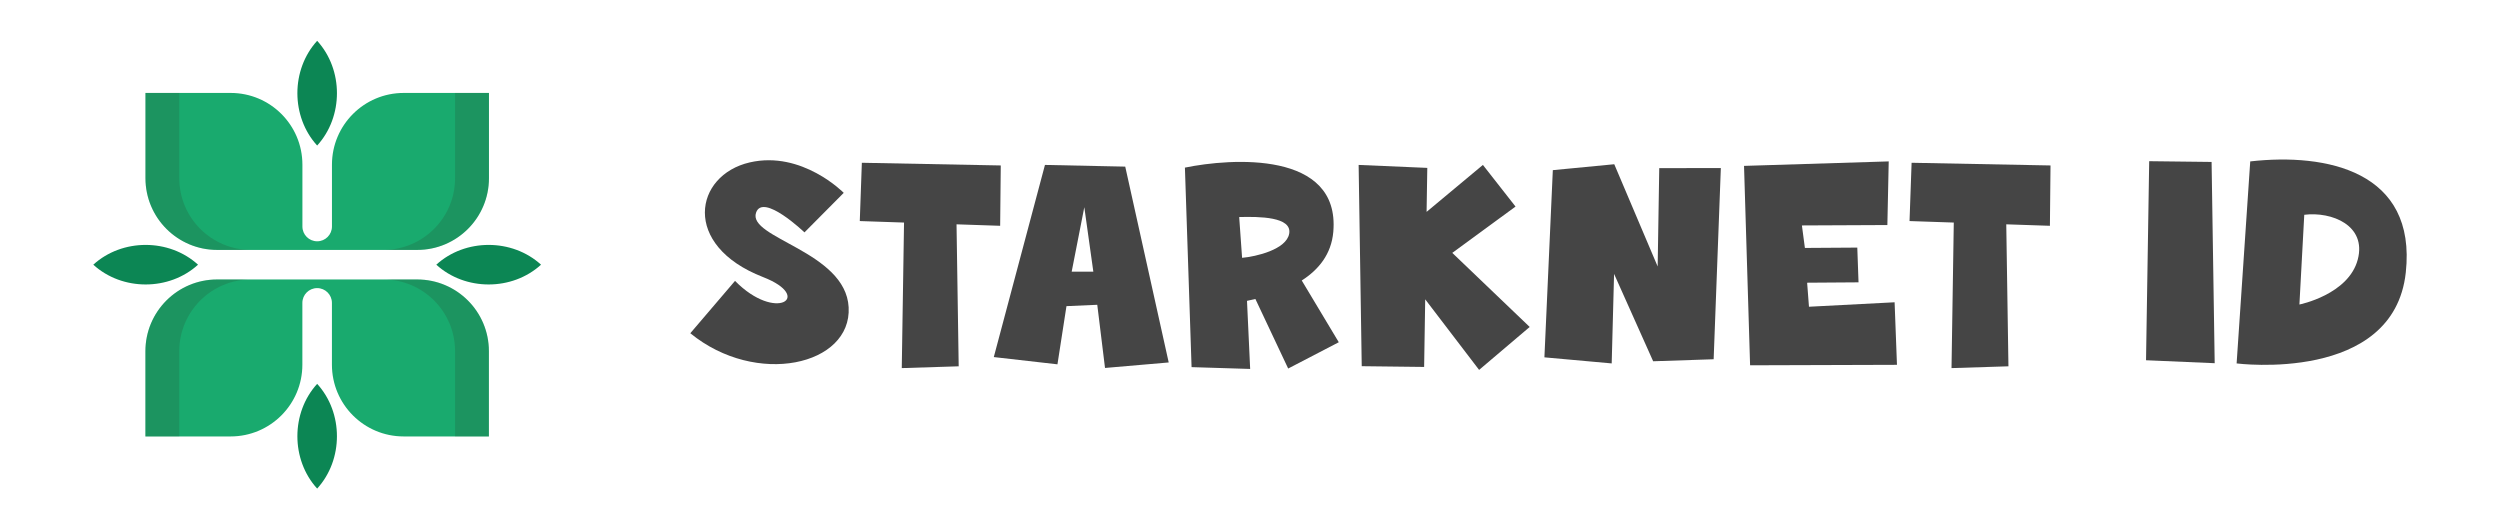
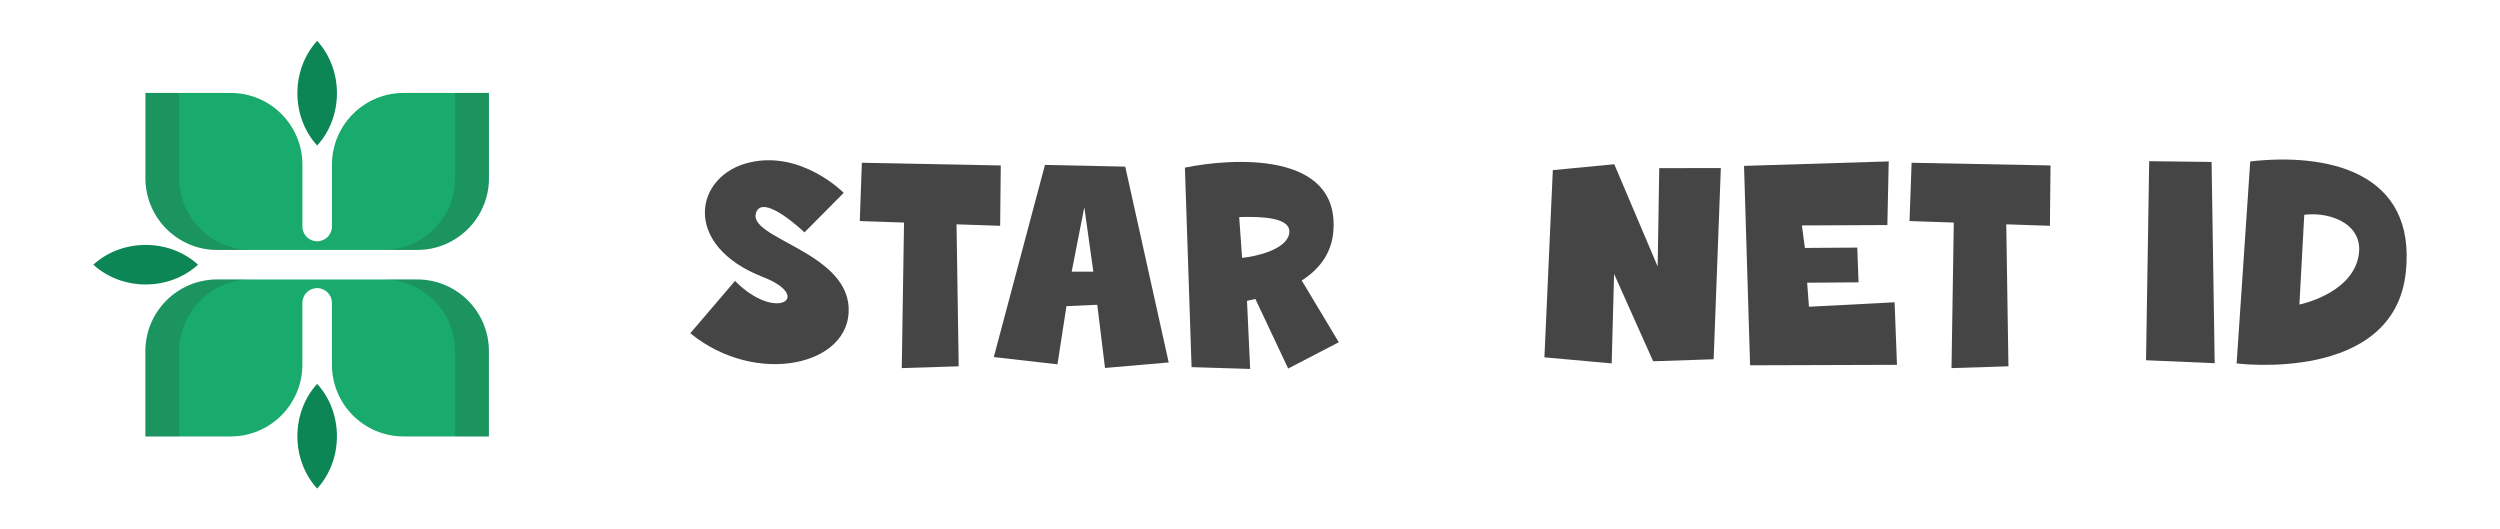
<svg xmlns="http://www.w3.org/2000/svg" width="170" height="36" viewBox="0 0 170 36" fill="none">
  <path d="M21.567 9.897C23.361 7.931 23.361 4.742 21.567 2.775C19.774 4.742 19.774 7.931 21.567 9.897Z" fill="#0C8654" />
  <path d="M13.466 17.999C11.499 16.206 8.311 16.206 6.344 17.999C8.311 19.792 11.499 19.792 13.466 17.999Z" fill="#0C8654" />
  <path d="M21.567 26.102C19.774 28.068 19.774 31.257 21.567 33.224C23.36 31.257 23.36 28.068 21.567 26.102Z" fill="#0C8654" />
-   <path d="M36.79 17.999C34.823 16.206 31.635 16.206 29.668 17.999C31.634 19.792 34.823 19.792 36.79 17.999Z" fill="#0C8654" />
-   <path d="M28.367 19.004H25.354H22.57H20.561H14.765C12.071 19.004 9.887 21.188 9.887 23.882V29.678H15.683C18.377 29.678 20.561 27.494 20.561 24.8V20.596C20.561 20.041 21.011 19.591 21.566 19.591C22.121 19.591 22.571 20.041 22.571 20.596V24.8C22.571 27.494 24.755 29.678 27.449 29.678H33.245V23.882C33.245 21.187 31.061 19.004 28.367 19.004Z" fill="#19AA6E" />
+   <path d="M28.367 19.004H22.57H20.561H14.765C12.071 19.004 9.887 21.188 9.887 23.882V29.678H15.683C18.377 29.678 20.561 27.494 20.561 24.8V20.596C20.561 20.041 21.011 19.591 21.566 19.591C22.121 19.591 22.571 20.041 22.571 20.596V24.8C22.571 27.494 24.755 29.678 27.449 29.678H33.245V23.882C33.245 21.187 31.061 19.004 28.367 19.004Z" fill="#19AA6E" />
  <path d="M27.452 6.32C24.758 6.32 22.573 8.504 22.573 11.198V15.403C22.573 15.957 22.124 16.408 21.569 16.408C21.014 16.408 20.564 15.958 20.564 15.403V11.198C20.564 8.504 18.38 6.32 15.686 6.32H9.891V12.117C9.891 14.811 12.075 16.995 14.769 16.995H17.782H20.566H22.575H25.359H28.372C31.066 16.995 33.25 14.811 33.25 12.117V6.32H27.452Z" fill="#19AA6E" />
  <path opacity="0.2" d="M17.07 16.994H14.768C12.074 16.994 9.891 14.811 9.891 12.117V6.32H12.191V12.117C12.191 14.811 14.376 16.994 17.07 16.994Z" fill="#284028" />
  <path opacity="0.2" d="M26.066 16.994H28.368C31.062 16.994 33.245 14.811 33.245 12.117V6.32H30.945V12.117C30.945 14.811 28.761 16.994 26.066 16.994Z" fill="#284028" />
  <path opacity="0.2" d="M17.07 19.004H14.768C12.074 19.004 9.891 21.187 9.891 23.881V29.678H12.191V23.881C12.191 21.187 14.376 19.004 17.07 19.004Z" fill="#284028" />
  <path opacity="0.2" d="M26.066 19.004H28.368C31.062 19.004 33.245 21.187 33.245 23.881V29.678H30.945V23.881C30.945 21.187 28.761 19.004 26.066 19.004Z" fill="#284028" />
  <path d="M57.708 20.893C57.921 24.854 51.419 26.324 46.941 22.66L49.982 19.1C52.766 21.939 55.351 20.187 51.89 18.842C46.311 16.674 47.217 11.911 50.984 11.043C54.542 10.223 57.374 13.114 57.374 13.114L54.704 15.802C54.704 15.802 51.889 13.107 51.414 14.454C50.8 16.195 57.503 17.085 57.708 20.893Z" fill="#454545" />
  <path d="M58.606 11.068L68.052 11.251L68.011 15.354L65.044 15.254L65.191 24.909L61.32 25.031L61.474 15.134L58.465 15.032L58.606 11.068Z" fill="#454545" />
  <path d="M76.516 11.33L79.472 24.647L75.141 25.021L74.614 20.726L72.52 20.817L71.907 24.774L67.578 24.281L71.057 11.215L76.516 11.33ZM74.347 18.475L73.733 14.089L72.874 18.475H74.347Z" fill="#454545" />
  <path d="M88.519 19.073L91.037 23.272L87.596 25.06L85.366 20.33C85.173 20.377 84.983 20.42 84.796 20.458L85.011 25.088L81.027 24.965L80.574 11.398C83.698 10.754 91.139 10.226 90.665 15.761C90.534 17.287 89.665 18.34 88.519 19.073ZM84.462 17.532C85.398 17.451 87.481 16.97 87.666 15.883C87.86 14.738 85.643 14.724 84.265 14.759L84.462 17.532Z" fill="#454545" />
-   <path d="M98.755 17.196L104.019 22.233L100.579 25.153L96.914 20.354L96.841 24.952L92.598 24.901L92.387 11.215L97.056 11.416L97.008 14.407L100.837 11.215L103.056 14.046L98.755 17.196Z" fill="#454545" />
  <path d="M112.829 11.433L117.017 11.428L116.528 24.429L112.415 24.566L109.757 18.625L109.595 24.712L105.02 24.299L105.592 11.57L109.77 11.168L112.721 18.121L112.829 11.433Z" fill="#454545" />
  <path d="M128.833 20.555L128.994 24.808L119.006 24.84L118.594 11.28L128.433 10.975L128.341 15.303L122.53 15.33L122.733 16.86L126.296 16.836L126.38 19.199L122.885 19.224L123.01 20.858L128.833 20.555Z" fill="#454545" />
  <path d="M129.989 11.068L139.435 11.251L139.394 15.354L136.426 15.254L136.574 24.909L132.703 25.031L132.857 15.134L129.848 15.032L129.989 11.068Z" fill="#454545" />
  <path d="M150.388 11.012L150.599 24.698L145.93 24.497L146.145 10.961L150.388 11.012Z" fill="#454545" />
  <path d="M163.593 18.534C162.768 26.087 152.09 24.713 152.09 24.713L153.016 10.976C158.19 10.391 164.347 11.629 163.593 18.534ZM156.69 14.605L156.36 20.707C156.36 20.707 159.701 20.039 160.329 17.644C160.937 15.324 158.553 14.373 156.69 14.605Z" fill="#454545" />
</svg>